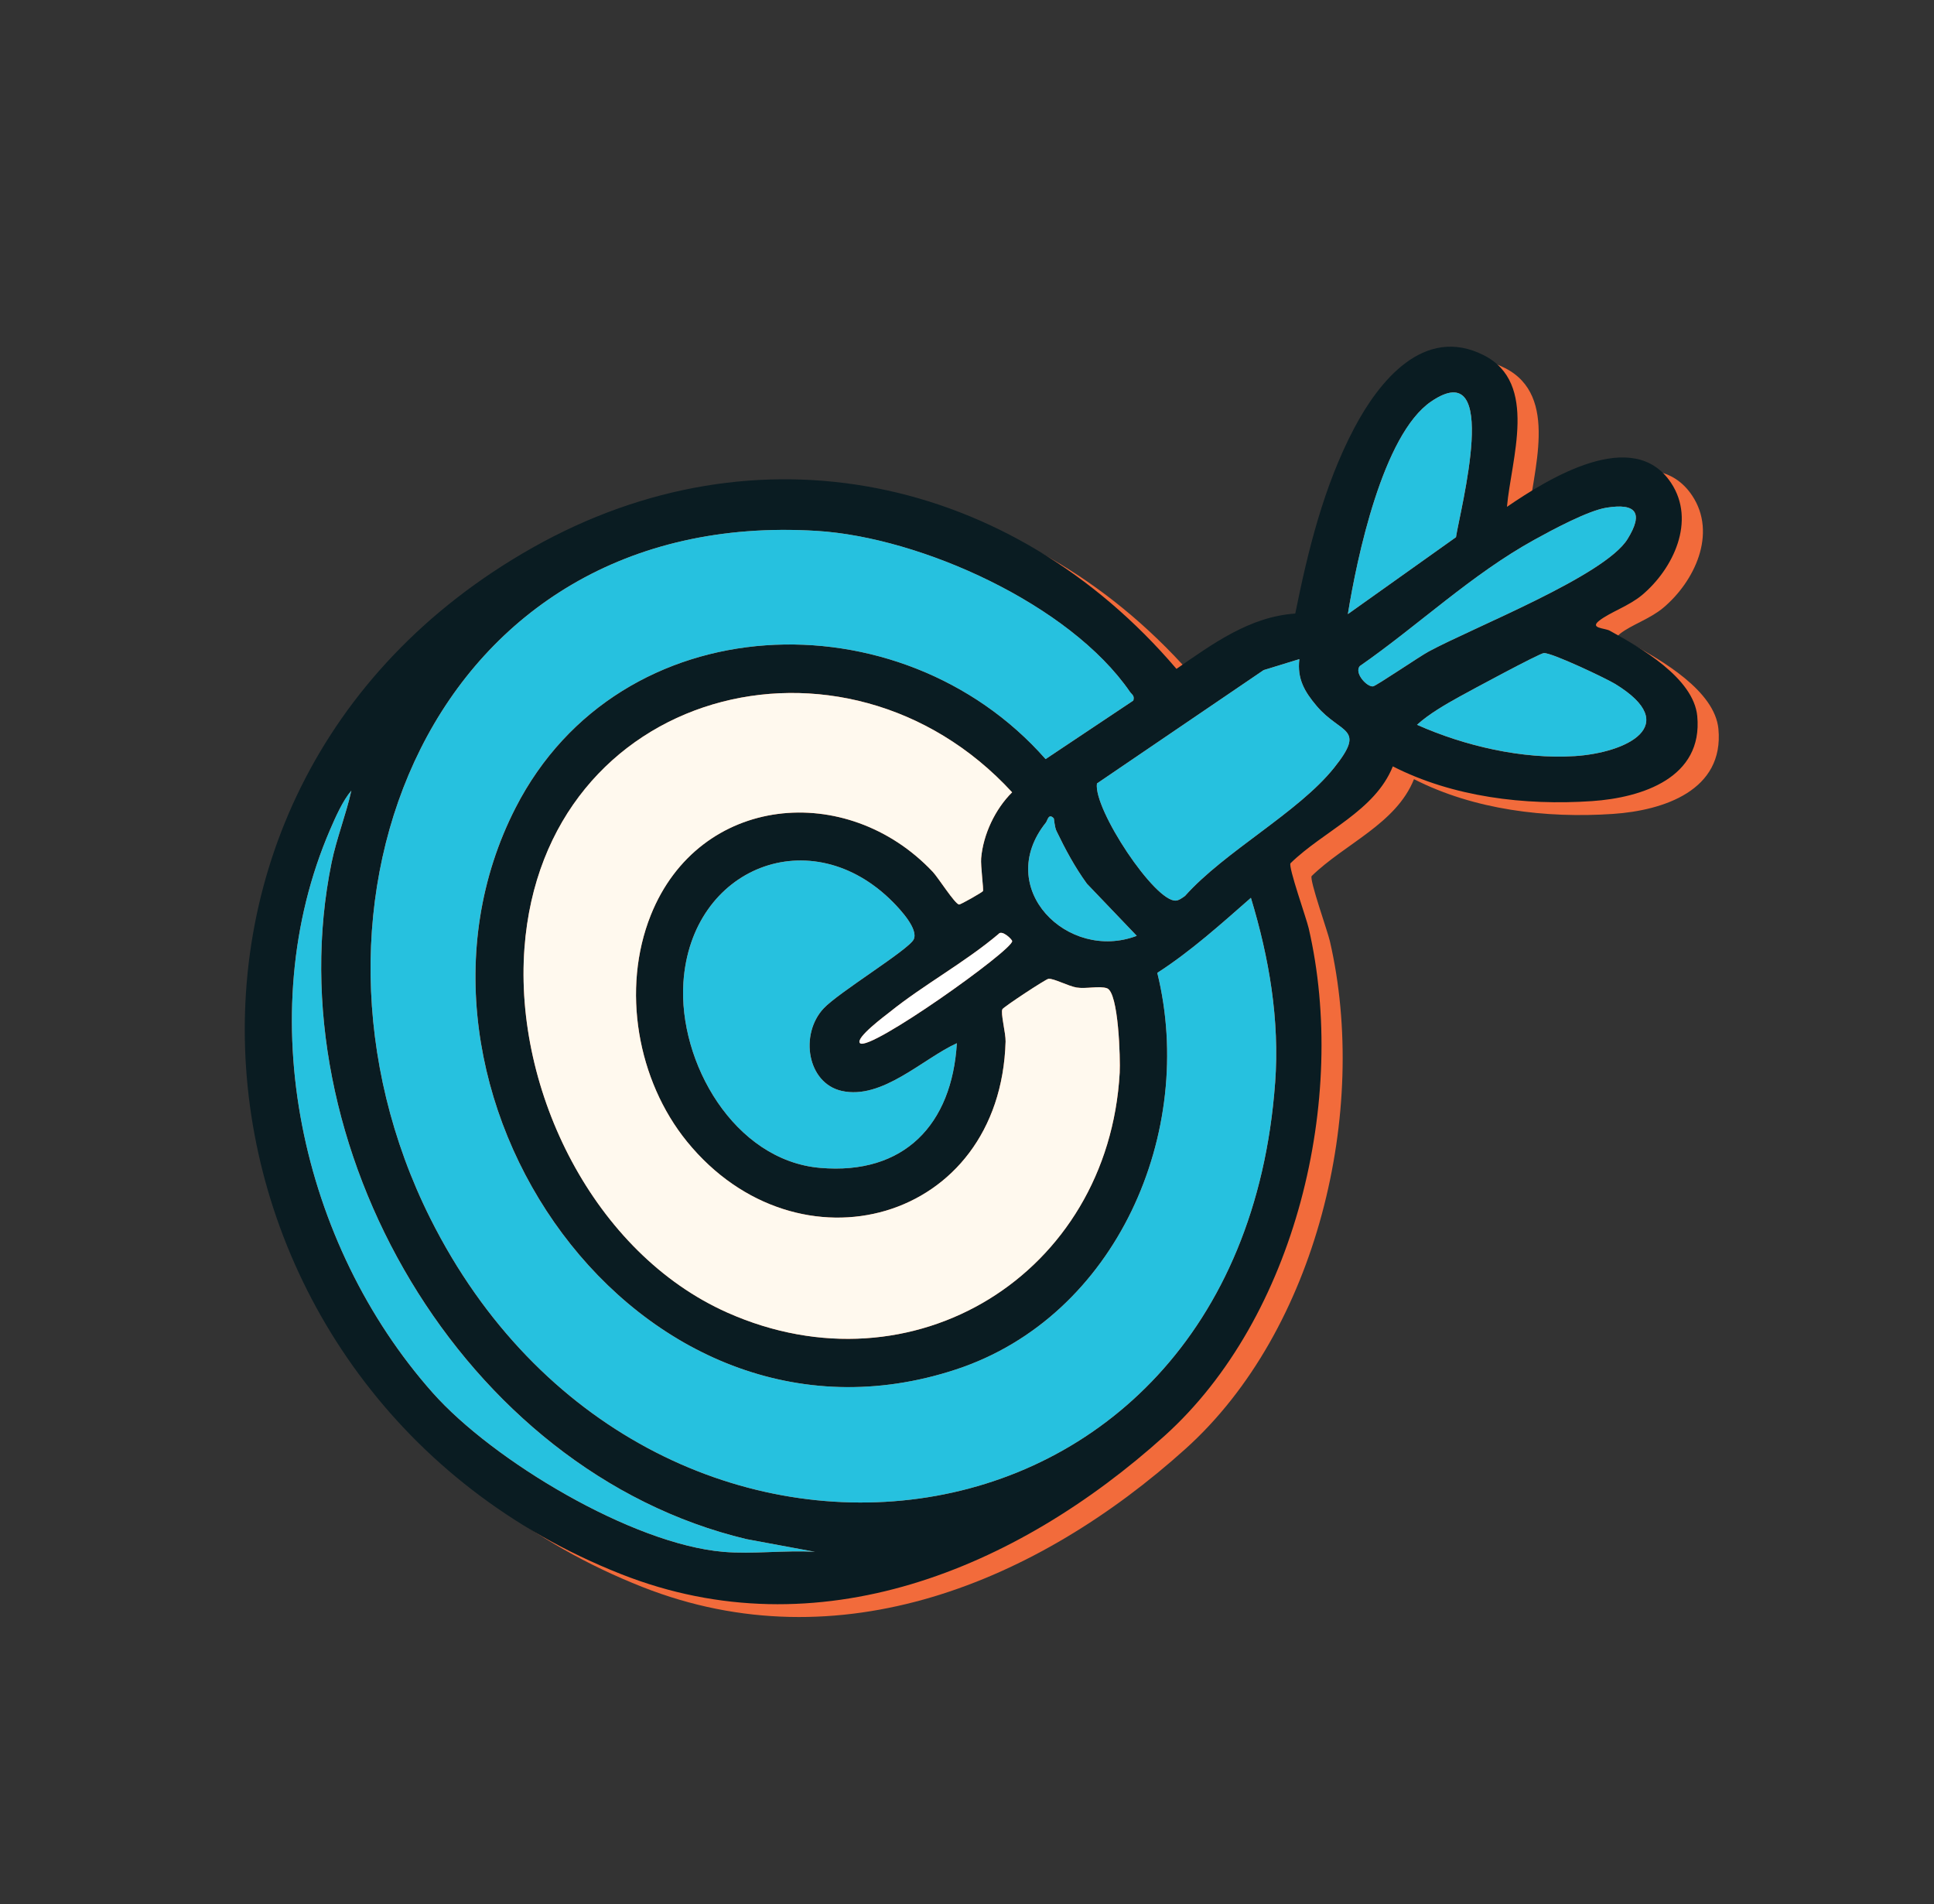
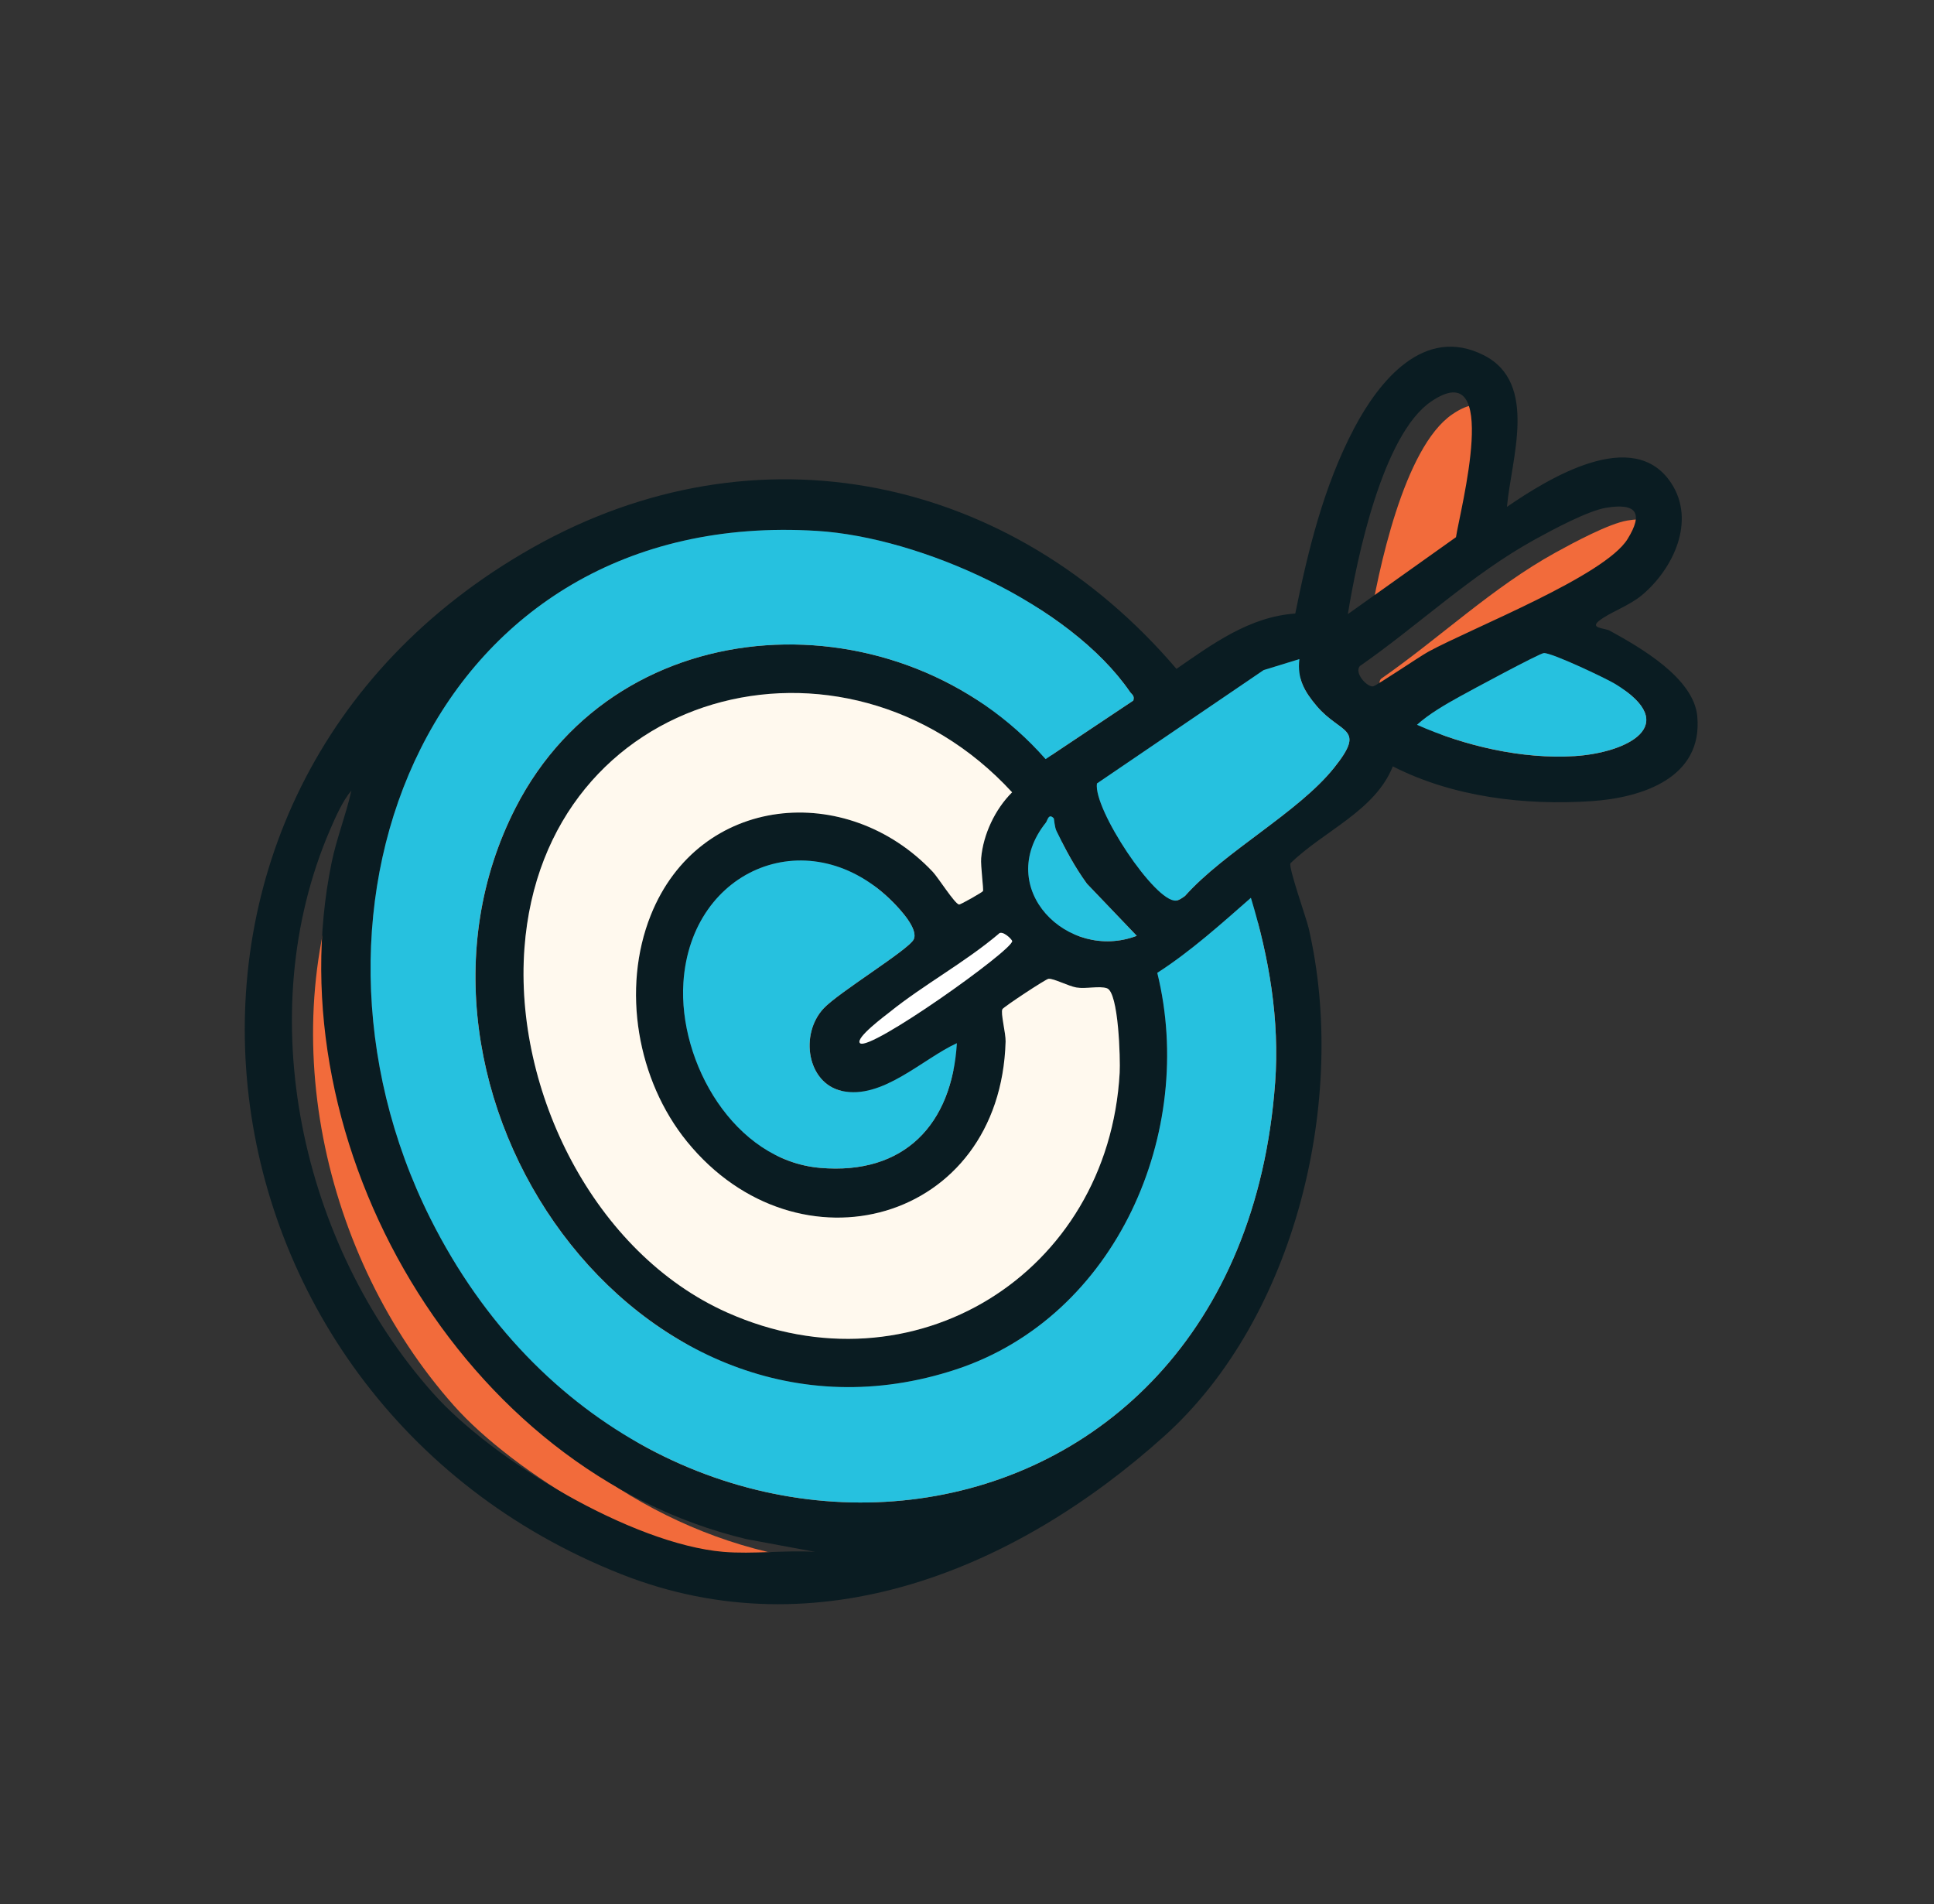
<svg xmlns="http://www.w3.org/2000/svg" id="target" viewBox="0 0 518.19 510.17">
  <rect x="0" y="0" width="518.19" height="510.17" fill="#333333" stroke="none" />
  <g id="targetWeb">
    <g id="Layer_119" data-name="Layer 119">
      <g>
-         <path d="M460.43,195.3c-.97-10.23-15.23-18.39-23.47-22.91-1.32-.71-5.42-.6-2.84-2.64,2.93-2.31,7.95-3.93,11.49-6.88,8.43-7.06,14.52-19.93,7.8-30.07-10.14-15.3-32.99-1.1-43.97,6.42,1.11-12.77,8.5-33.17-6.21-40.62-16.02-8.12-28.13,7.02-34.75,19.6-8.12,15.44-12.33,32.61-15.76,49.61-12.19.81-22.17,8.14-31.83,14.82-44.09-51.72-112.3-66.5-172.58-32.44-115.93,65.5-95.42,227.94,23.83,274.99,52.72,20.8,105.86-1.31,145.53-37.04,35.27-31.75,49.18-90.46,38.65-136.01-.6-2.63-5.51-16.41-4.88-17.42,8.91-8.69,22.64-14,27.42-25.96,16.11,8.22,35.35,10.53,53.33,9.31,13.54-.92,29.79-6.28,28.24-22.75ZM389.11,111.01c18.93-12.9,7.77,29.08,6.67,36.34l-28.97,20.61c2.41-14.93,9.33-48.09,22.3-56.95ZM199.47,419.18c-24.4-2.08-61.73-24.42-77.88-42.63-35.26-39.74-48.87-101.19-27.49-150.82,1.43-3.31,3.39-7.79,5.72-10.5-1.43,6.44-3.98,12.84-5.3,19.29-15.45,75.52,35.01,163.08,111.15,181.25l18.38,3.41c-7.98-.49-16.68.67-24.57,0ZM347.31,293.55c-9.82,133.96-168.98,150.88-226.34,36.34-41.95-83.75.52-190.59,103.57-184.22,27.9,1.73,67.75,19.68,83.88,43.13.54.78,1.27.97.9,2.32l-23.5,15.68c-38.76-44.05-114.05-41.57-142,13.03-38.56,75.34,32.56,178.66,118.03,150.49,42.96-14.17,64.41-63.64,53.9-106.24,9.02-5.83,17.04-13.06,25.08-20.11,4.88,16.08,7.73,32.66,6.49,49.58ZM231.18,295.69c10.85,2.45,21.7-8.61,30.85-12.78-1.3,21.77-14.11,35.36-36.64,33.4-23.01-2-38.01-28.27-36.62-49.66,2.01-30.92,34.29-43.78,56.26-21.43,1.93,1.97,6.71,7.1,5.46,9.85-1.25,2.75-20.17,14.23-24.17,18.54-6.44,6.93-4.39,19.99,4.86,22.08ZM236.09,282.91c-1.42-1.34,6.91-7.5,7.92-8.3,9.29-7.47,20.04-13.23,29.18-20.94.92-1.24,3.67,1.45,3.67,1.9.05,2.47-38.23,29.71-40.76,27.35ZM268.54,233.32c-.18,2.08.71,8.47.48,8.85-.19.32-6.02,3.66-6.4,3.59-1.16-.2-5.56-7.18-7.04-8.76-23.02-24.4-62.6-20.81-75.56,11.62-7.89,19.75-3.61,44.3,9.73,60.69,29.65,36.4,83.96,21.81,85.34-26.84.06-2.25-1.4-7.72-.84-8.66.37-.64,11.62-8.07,12.36-8.14,1.37-.13,5.33,1.97,7.5,2.33,2.51.42,6.11-.5,8.15.19,3.14,1.08,3.6,19.04,3.41,22.64-3.01,53.92-55.34,86.4-105.13,64.25-35.68-15.87-57.2-59.43-54.35-97.65,5.19-69.57,85.75-90.58,130.66-41.73-4.53,4.48-7.74,11.26-8.3,17.62ZM285.88,223.83c.45-.57.71-2.62,2.11-1.18.12.13.21,2.32.74,3.41,2.37,4.92,4.94,9.71,8.15,14.12l13.36,13.97c-18.47,7.04-38.4-12.72-24.36-30.33ZM363.07,209.18c-9.56,11.92-29.29,22.37-39.9,34.29-.71.48-1.54,1.16-2.4,1.23-5.58.53-22.18-24.52-21.18-31.38l44.66-30.37,9.56-2.94c-.62,5.28,1.39,8.7,4.62,12.54,6.5,7.68,13.47,5.61,4.64,16.64ZM373.57,187.3c-1.64.25-5.13-3.59-3.56-5.43,15.72-10.93,29.94-24.57,46.82-33.87,4.71-2.6,14.28-7.76,19.25-8.56,8.04-1.31,9.98,1.44,5.65,8.42-6.13,9.88-41.4,23.68-53.31,30.13-2.4,1.3-13.97,9.18-14.85,9.31ZM427.55,206c-14.1.9-29.47-2.71-42.21-8.39,3.18-2.9,7.65-5.47,11.42-7.56,2.84-1.57,21.29-11.53,22.55-11.65,2-.19,16.62,6.74,19.14,8.29,18.14,11.11,2.95,18.44-10.9,19.32Z" style="fill: #f26b3b;" />
        <path d="M309.31,191.12l-23.5,15.68c-38.76-44.04-114.06-41.57-142.01,13.03-38.56,75.33,32.57,178.66,118.04,150.48,42.96-14.16,64.4-63.63,53.9-106.24,9.02-5.82,17.03-13.05,25.08-20.1,4.88,16.08,7.73,32.66,6.49,49.58-9.82,133.96-168.97,150.88-226.34,36.33-41.95-83.75.53-190.59,103.57-184.22,27.9,1.72,67.75,19.68,83.88,43.12.54.78,1.27.97.9,2.32Z" style="fill: #f26b3b;" />
-         <path d="M274.25,273.8c.38-.64,11.62-8.07,12.36-8.14,1.38-.13,5.33,1.98,7.5,2.34,2.51.42,6.11-.5,8.15.2,3.14,1.07,3.61,19.04,3.41,22.64-3,53.92-55.34,86.4-105.13,64.25-35.68-15.87-57.2-59.44-54.35-97.66,5.18-69.57,85.75-90.58,130.66-41.73-4.53,4.48-7.74,11.25-8.29,17.62-.18,2.08.71,8.47.48,8.85-.19.32-6.02,3.66-6.41,3.59-1.16-.2-5.56-7.19-7.04-8.76-23.02-24.39-62.59-20.81-75.56,11.63-7.89,19.74-3.61,44.29,9.74,60.68,29.64,36.4,83.95,21.81,85.34-26.85.06-2.24-1.41-7.72-.85-8.66Z" style="fill: #f26b3b;" />
        <path d="M245.03,245.22c1.93,1.97,6.71,7.1,5.46,9.85s-20.17,14.22-24.17,18.54c-6.44,6.93-4.38,20,4.86,22.08,10.85,2.45,21.71-8.61,30.86-12.78-1.3,21.77-14.11,35.36-36.65,33.4-23.01-2-38.01-28.27-36.62-49.66,2.02-30.91,34.29-43.78,56.26-21.43Z" style="fill: #f26b3b;" />
        <path d="M199.47,419.18c-24.41-2.07-61.73-24.42-77.88-42.63-35.26-39.74-48.88-101.19-27.49-150.81,1.43-3.31,3.39-7.79,5.71-10.5-1.43,6.44-3.98,12.84-5.3,19.29-15.45,75.53,35.01,163.08,111.15,181.25l18.38,3.41c-7.98-.49-16.68.67-24.57,0Z" style="fill: #f26b3b;" />
        <path d="M353.81,180.01c-.63,5.27,1.39,8.71,4.62,12.53,6.49,7.68,13.47,5.62,4.63,16.64-9.55,11.92-29.29,22.37-39.9,34.28-.71.49-1.55,1.16-2.41,1.24-5.58.52-22.18-24.52-21.18-31.38l44.66-30.37,9.56-2.94Z" style="fill: #f26b3b;" />
        <path d="M385.34,197.61c3.18-2.9,7.65-5.47,11.43-7.56,2.83-1.57,21.28-11.53,22.54-11.65,2-.18,16.62,6.74,19.15,8.28,18.14,11.11,2.95,18.44-10.91,19.32-14.1.9-29.47-2.71-42.21-8.39Z" style="fill: #f26b3b;" />
        <path d="M366.81,167.96c2.41-14.93,9.33-48.1,22.3-56.95,18.92-12.91,7.76,29.08,6.67,36.34l-28.98,20.61Z" style="fill: #f26b3b;" />
        <path d="M436.08,139.45c8.03-1.3,9.98,1.44,5.65,8.42-6.13,9.88-41.41,23.68-53.31,30.13-2.41,1.3-13.98,9.17-14.85,9.31-1.64.25-5.13-3.59-3.57-5.43,15.73-10.94,29.95-24.58,46.83-33.87,4.71-2.6,14.28-7.75,19.24-8.56Z" style="fill: #f26b3b;" />
        <path d="M287.99,222.65c.12.13.21,2.32.74,3.41,2.37,4.92,4.94,9.7,8.15,14.12l13.36,13.97c-18.47,7.05-38.41-12.72-24.36-30.33.45-.56.72-2.61,2.11-1.17Z" style="fill: #f26b3b;" />
        <path d="M236.09,282.9c-1.42-1.33,6.91-7.5,7.91-8.3,9.29-7.47,20.05-13.23,29.19-20.94.92-1.25,3.66,1.45,3.67,1.9.04,2.47-38.23,29.71-40.77,27.34Z" style="fill: #f26b3b;" />
      </g>
    </g>
    <g id="target-2" data-name="target">
      <g>
        <path d="M454.76,191.87c-.97-10.23-15.23-18.39-23.47-22.91-1.32-.71-5.42-.6-2.84-2.64,2.93-2.31,7.95-3.93,11.49-6.88,8.43-7.06,14.52-19.93,7.8-30.07-10.14-15.3-32.99-1.1-43.97,6.42,1.11-12.77,8.5-33.17-6.21-40.62-16.02-8.12-28.13,7.02-34.75,19.6-8.12,15.44-12.33,32.61-15.76,49.61-12.19.81-22.17,8.14-31.83,14.82-44.09-51.72-112.3-66.5-172.58-32.44-115.93,65.5-95.42,227.94,23.83,274.99,52.72,20.8,105.86-1.31,145.53-37.04,35.27-31.75,49.18-90.46,38.65-136.01-.6-2.63-5.51-16.41-4.88-17.42,8.91-8.69,22.64-14,27.42-25.96,16.11,8.22,35.35,10.53,53.33,9.31,13.54-.92,29.79-6.28,28.24-22.75ZM383.44,107.58c18.93-12.9,7.77,29.08,6.67,36.34l-28.97,20.61c2.41-14.93,9.33-48.09,22.3-56.95ZM193.8,415.76c-24.4-2.08-61.73-24.42-77.88-42.63-35.26-39.74-48.87-101.19-27.49-150.82,1.43-3.31,3.39-7.79,5.72-10.5-1.43,6.44-3.98,12.84-5.3,19.29-15.45,75.52,35.01,163.08,111.15,181.25l18.38,3.41c-7.98-.49-16.68.67-24.57,0ZM341.65,290.12c-9.82,133.96-168.98,150.88-226.34,36.34-41.95-83.75.52-190.59,103.57-184.22,27.9,1.73,67.75,19.68,83.88,43.13.54.78,1.27.97.9,2.32l-23.5,15.68c-38.76-44.05-114.05-41.57-142,13.03-38.56,75.34,32.56,178.66,118.03,150.49,42.96-14.17,64.41-63.64,53.9-106.24,9.02-5.83,17.04-13.06,25.08-20.11,4.88,16.08,7.73,32.66,6.49,49.58ZM225.52,292.27c10.85,2.45,21.7-8.61,30.85-12.78-1.3,21.77-14.11,35.36-36.64,33.4-23.01-2-38.01-28.27-36.62-49.66,2.01-30.92,34.29-43.78,56.26-21.43,1.93,1.97,6.71,7.1,5.46,9.85-1.25,2.75-20.17,14.23-24.17,18.54-6.44,6.93-4.39,19.99,4.86,22.08ZM230.43,279.48c-1.42-1.34,6.91-7.5,7.92-8.3,9.29-7.47,20.04-13.23,29.18-20.94.92-1.24,3.67,1.45,3.67,1.9.05,2.47-38.23,29.71-40.76,27.35ZM262.88,229.89c-.18,2.08.71,8.47.48,8.85-.19.32-6.02,3.66-6.4,3.59-1.16-.2-5.56-7.18-7.04-8.76-23.02-24.4-62.6-20.81-75.56,11.62-7.89,19.75-3.61,44.3,9.73,60.69,29.65,36.4,83.96,21.81,85.34-26.84.06-2.25-1.4-7.72-.84-8.66.37-.64,11.62-8.07,12.36-8.14,1.37-.13,5.33,1.97,7.5,2.33,2.51.42,6.11-.5,8.15.19,3.14,1.08,3.6,19.04,3.41,22.64-3.01,53.92-55.34,86.4-105.13,64.25-35.68-15.87-57.2-59.43-54.35-97.65,5.19-69.57,85.75-90.58,130.66-41.73-4.53,4.48-7.74,11.26-8.3,17.62ZM280.22,220.4c.45-.57.71-2.62,2.11-1.18.12.13.21,2.32.74,3.41,2.37,4.92,4.94,9.71,8.15,14.12l13.36,13.97c-18.47,7.04-38.4-12.72-24.36-30.33ZM357.4,205.76c-9.56,11.92-29.29,22.37-39.9,34.29-.71.48-1.54,1.16-2.4,1.23-5.58.53-22.18-24.52-21.18-31.38l44.66-30.37,9.56-2.94c-.62,5.28,1.39,8.7,4.62,12.54,6.5,7.68,13.47,5.61,4.64,16.64ZM367.91,183.88c-1.64.25-5.13-3.59-3.56-5.43,15.72-10.93,29.94-24.57,46.82-33.87,4.71-2.6,14.28-7.76,19.25-8.56,8.04-1.31,9.98,1.44,5.65,8.42-6.13,9.88-41.4,23.68-53.31,30.13-2.4,1.3-13.97,9.18-14.85,9.31ZM421.89,202.57c-14.1.9-29.47-2.71-42.21-8.39,3.18-2.9,7.65-5.47,11.42-7.56,2.84-1.57,21.29-11.53,22.55-11.65,2-.19,16.62,6.74,19.14,8.29,18.14,11.11,2.95,18.44-10.9,19.32Z" style="fill: #0a1c22;" />
        <path d="M303.65,187.69l-23.5,15.68c-38.76-44.04-114.06-41.57-142.01,13.03-38.56,75.33,32.57,178.66,118.04,150.48,42.96-14.16,64.4-63.63,53.9-106.24,9.02-5.82,17.03-13.05,25.08-20.1,4.88,16.08,7.73,32.66,6.49,49.58-9.82,133.96-168.97,150.88-226.34,36.33-41.95-83.75.53-190.59,103.57-184.22,27.9,1.72,67.75,19.68,83.88,43.12.54.78,1.27.97.9,2.32Z" style="fill: #26c1df;" />
        <path d="M268.58,270.37c.38-.64,11.62-8.07,12.36-8.14,1.38-.13,5.33,1.98,7.5,2.34,2.51.42,6.11-.5,8.15.2,3.14,1.07,3.61,19.04,3.41,22.64-3,53.92-55.34,86.4-105.13,64.25-35.68-15.87-57.2-59.44-54.35-97.66,5.18-69.57,85.75-90.58,130.66-41.73-4.53,4.48-7.74,11.25-8.29,17.62-.18,2.08.71,8.47.48,8.85-.19.32-6.02,3.66-6.41,3.59-1.16-.2-5.56-7.19-7.04-8.76-23.02-24.39-62.59-20.81-75.56,11.63-7.89,19.74-3.61,44.29,9.74,60.68,29.64,36.4,83.95,21.81,85.34-26.85.06-2.24-1.41-7.72-.85-8.66Z" style="fill: #fff9ee;" />
        <path d="M239.37,241.8c1.93,1.97,6.71,7.1,5.46,9.85s-20.17,14.22-24.17,18.54c-6.44,6.93-4.38,20,4.86,22.08,10.85,2.45,21.71-8.61,30.86-12.78-1.3,21.77-14.11,35.36-36.65,33.4-23.01-2-38.01-28.27-36.62-49.66,2.02-30.91,34.29-43.78,56.26-21.43Z" style="fill: #26c1df;" />
-         <path d="M193.8,415.75c-24.41-2.07-61.73-24.42-77.88-42.63-35.26-39.74-48.88-101.19-27.49-150.81,1.43-3.31,3.39-7.79,5.71-10.5-1.43,6.44-3.98,12.84-5.3,19.29-15.45,75.53,35.01,163.08,111.15,181.25l18.38,3.41c-7.98-.49-16.68.67-24.57,0Z" style="fill: #26c1df;" />
        <path d="M348.15,176.59c-.63,5.27,1.39,8.71,4.62,12.53,6.49,7.68,13.47,5.62,4.63,16.64-9.55,11.92-29.29,22.37-39.9,34.28-.71.49-1.55,1.16-2.41,1.24-5.58.52-22.18-24.52-21.18-31.38l44.66-30.37,9.56-2.94Z" style="fill: #26c1df;" />
        <path d="M379.67,194.18c3.18-2.9,7.65-5.47,11.43-7.56,2.83-1.57,21.28-11.53,22.54-11.65,2-.18,16.62,6.74,19.15,8.28,18.14,11.11,2.95,18.44-10.91,19.32s-29.47-2.71-42.21-8.39Z" style="fill: #26c1df;" />
-         <path d="M361.14,164.53c2.41-14.93,9.33-48.1,22.3-56.95,18.92-12.91,7.76,29.08,6.67,36.34l-28.98,20.61Z" style="fill: #26c1df;" />
-         <path d="M430.41,136.02c8.03-1.3,9.98,1.44,5.65,8.42-6.13,9.88-41.41,23.68-53.31,30.13-2.41,1.3-13.98,9.17-14.85,9.31-1.64.25-5.13-3.59-3.57-5.43,15.73-10.94,29.95-24.58,46.83-33.87,4.71-2.6,14.28-7.75,19.24-8.56Z" style="fill: #26c1df;" />
        <path d="M282.33,219.22c.12.13.21,2.32.74,3.41,2.37,4.92,4.94,9.7,8.15,14.12l13.36,13.97c-18.47,7.05-38.41-12.72-24.36-30.33.45-.56.72-2.61,2.11-1.17Z" style="fill: #26c1df;" />
        <path d="M230.43,279.48c-1.42-1.33,6.91-7.5,7.91-8.3,9.29-7.47,20.05-13.23,29.19-20.94.92-1.25,3.66,1.45,3.67,1.9.04,2.47-38.23,29.71-40.77,27.34Z" style="fill: #fff;" />
      </g>
    </g>
  </g>
</svg>